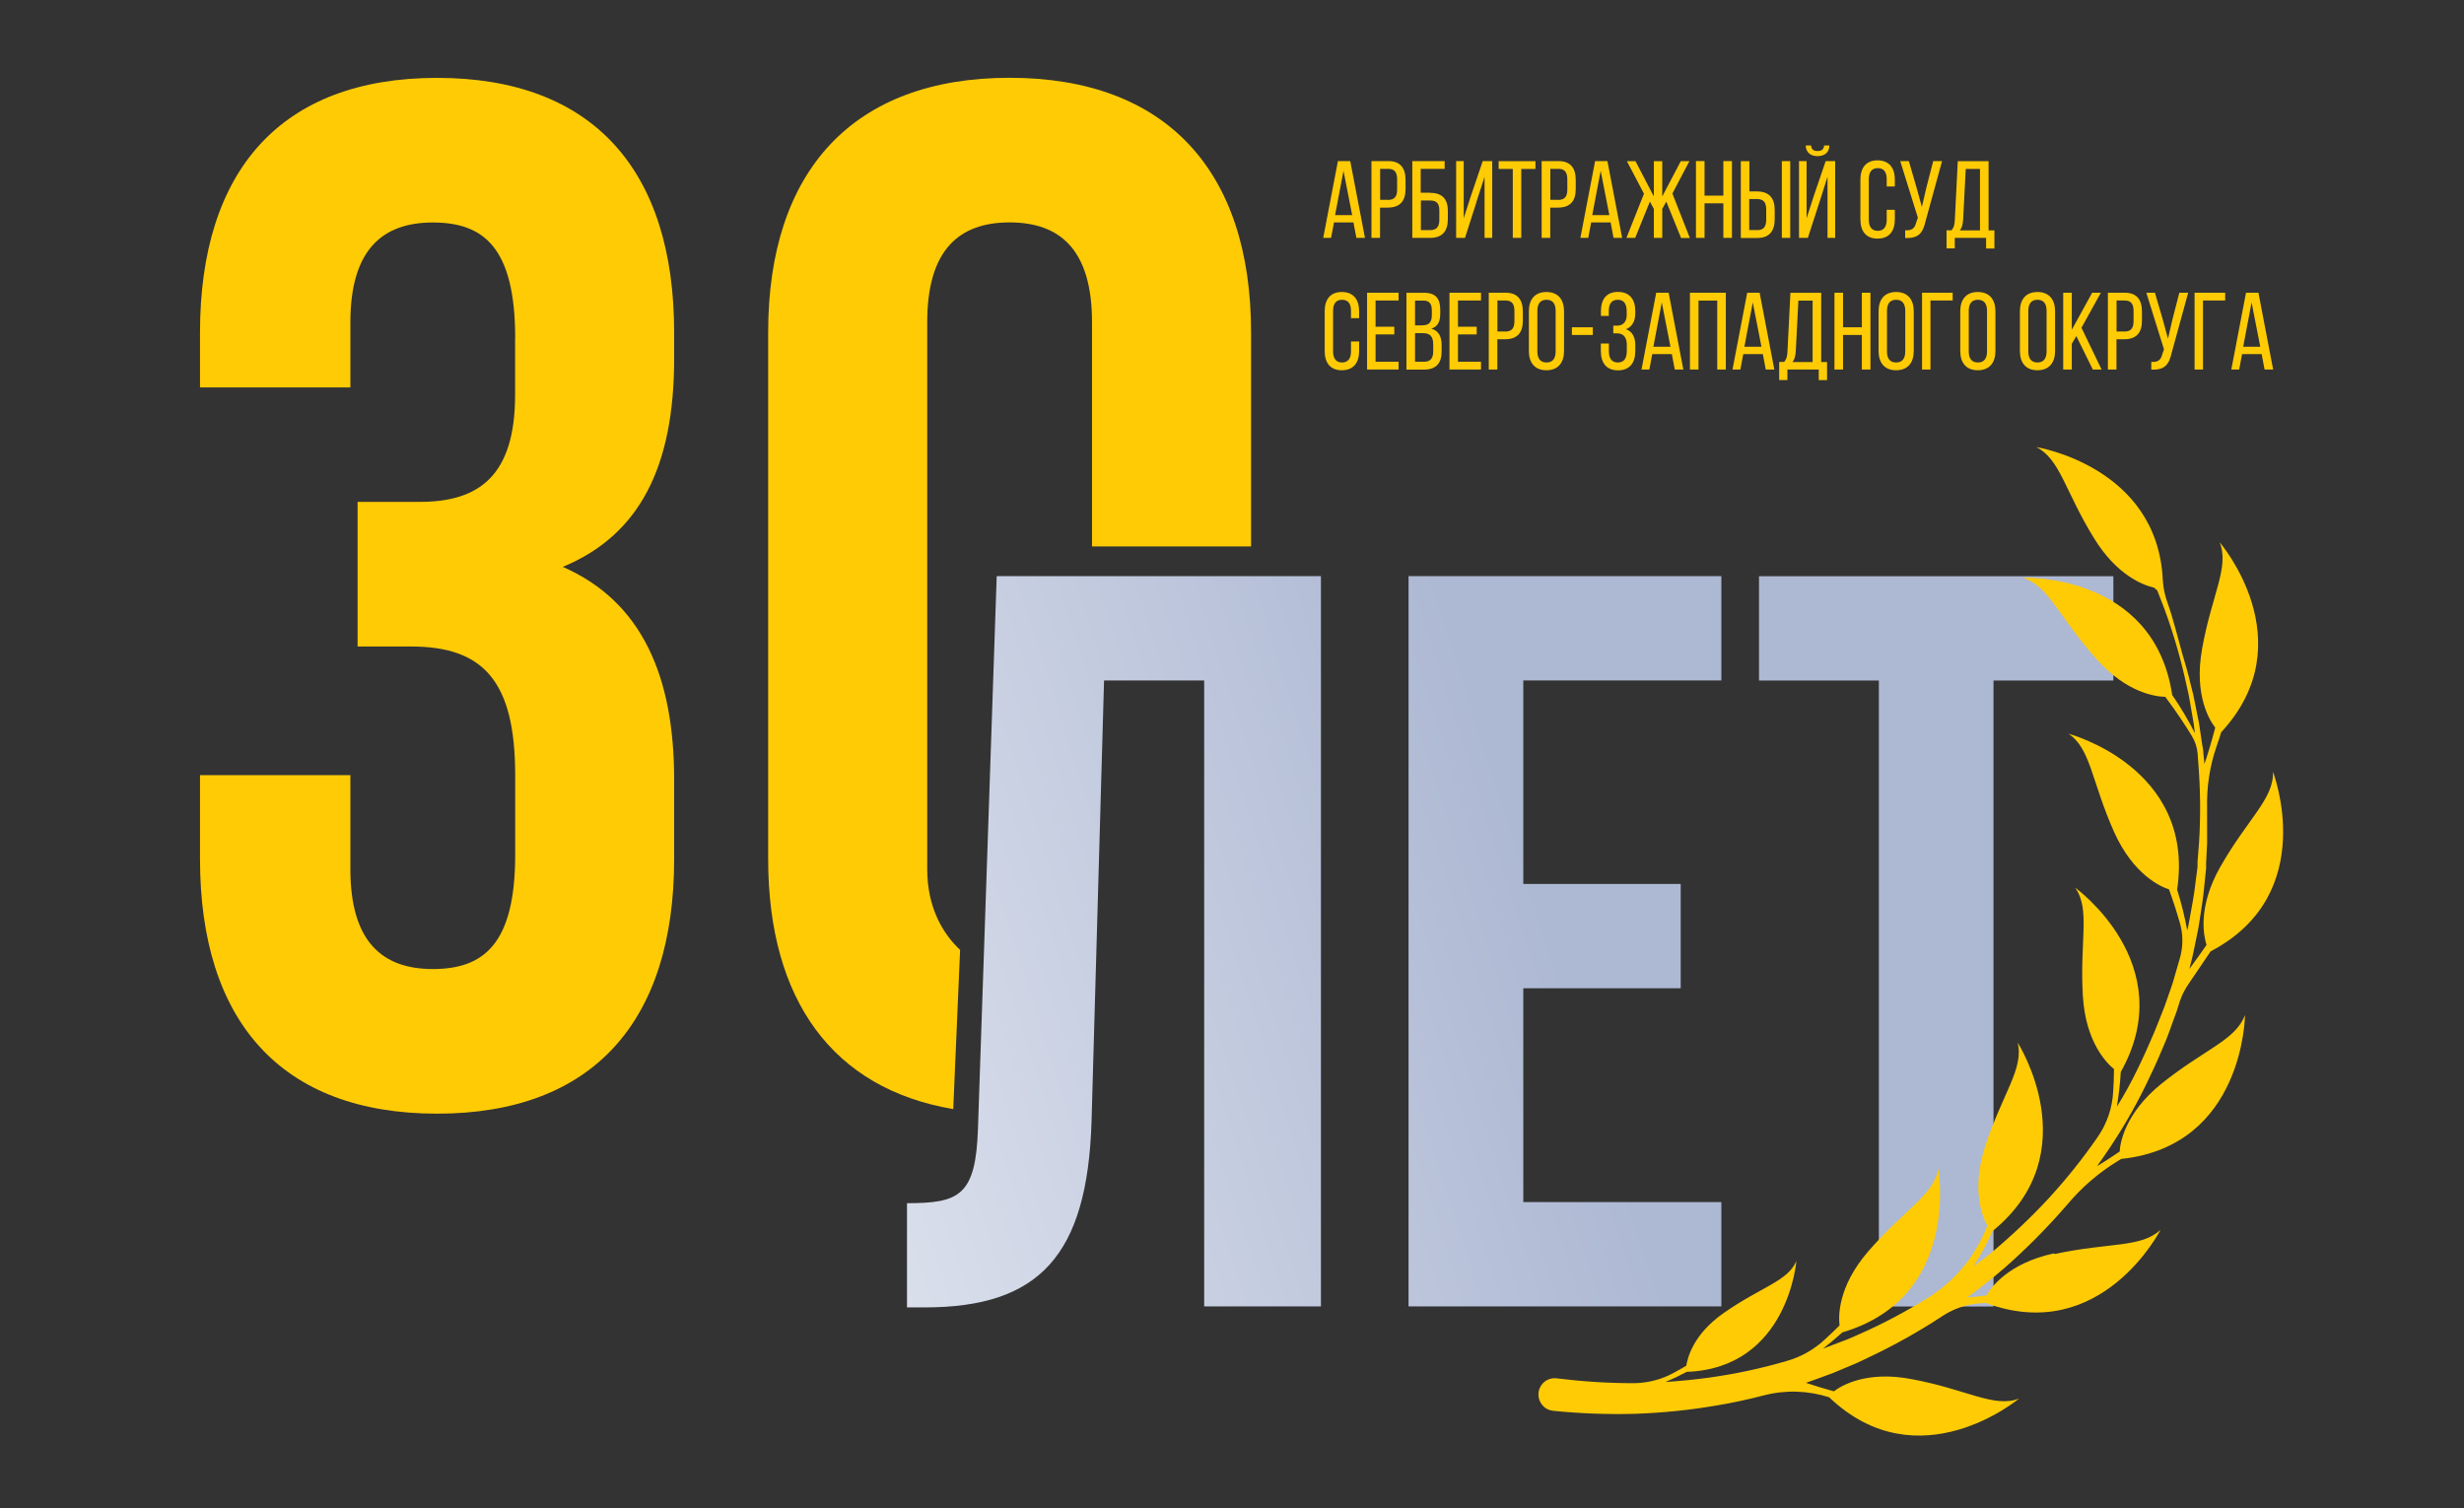
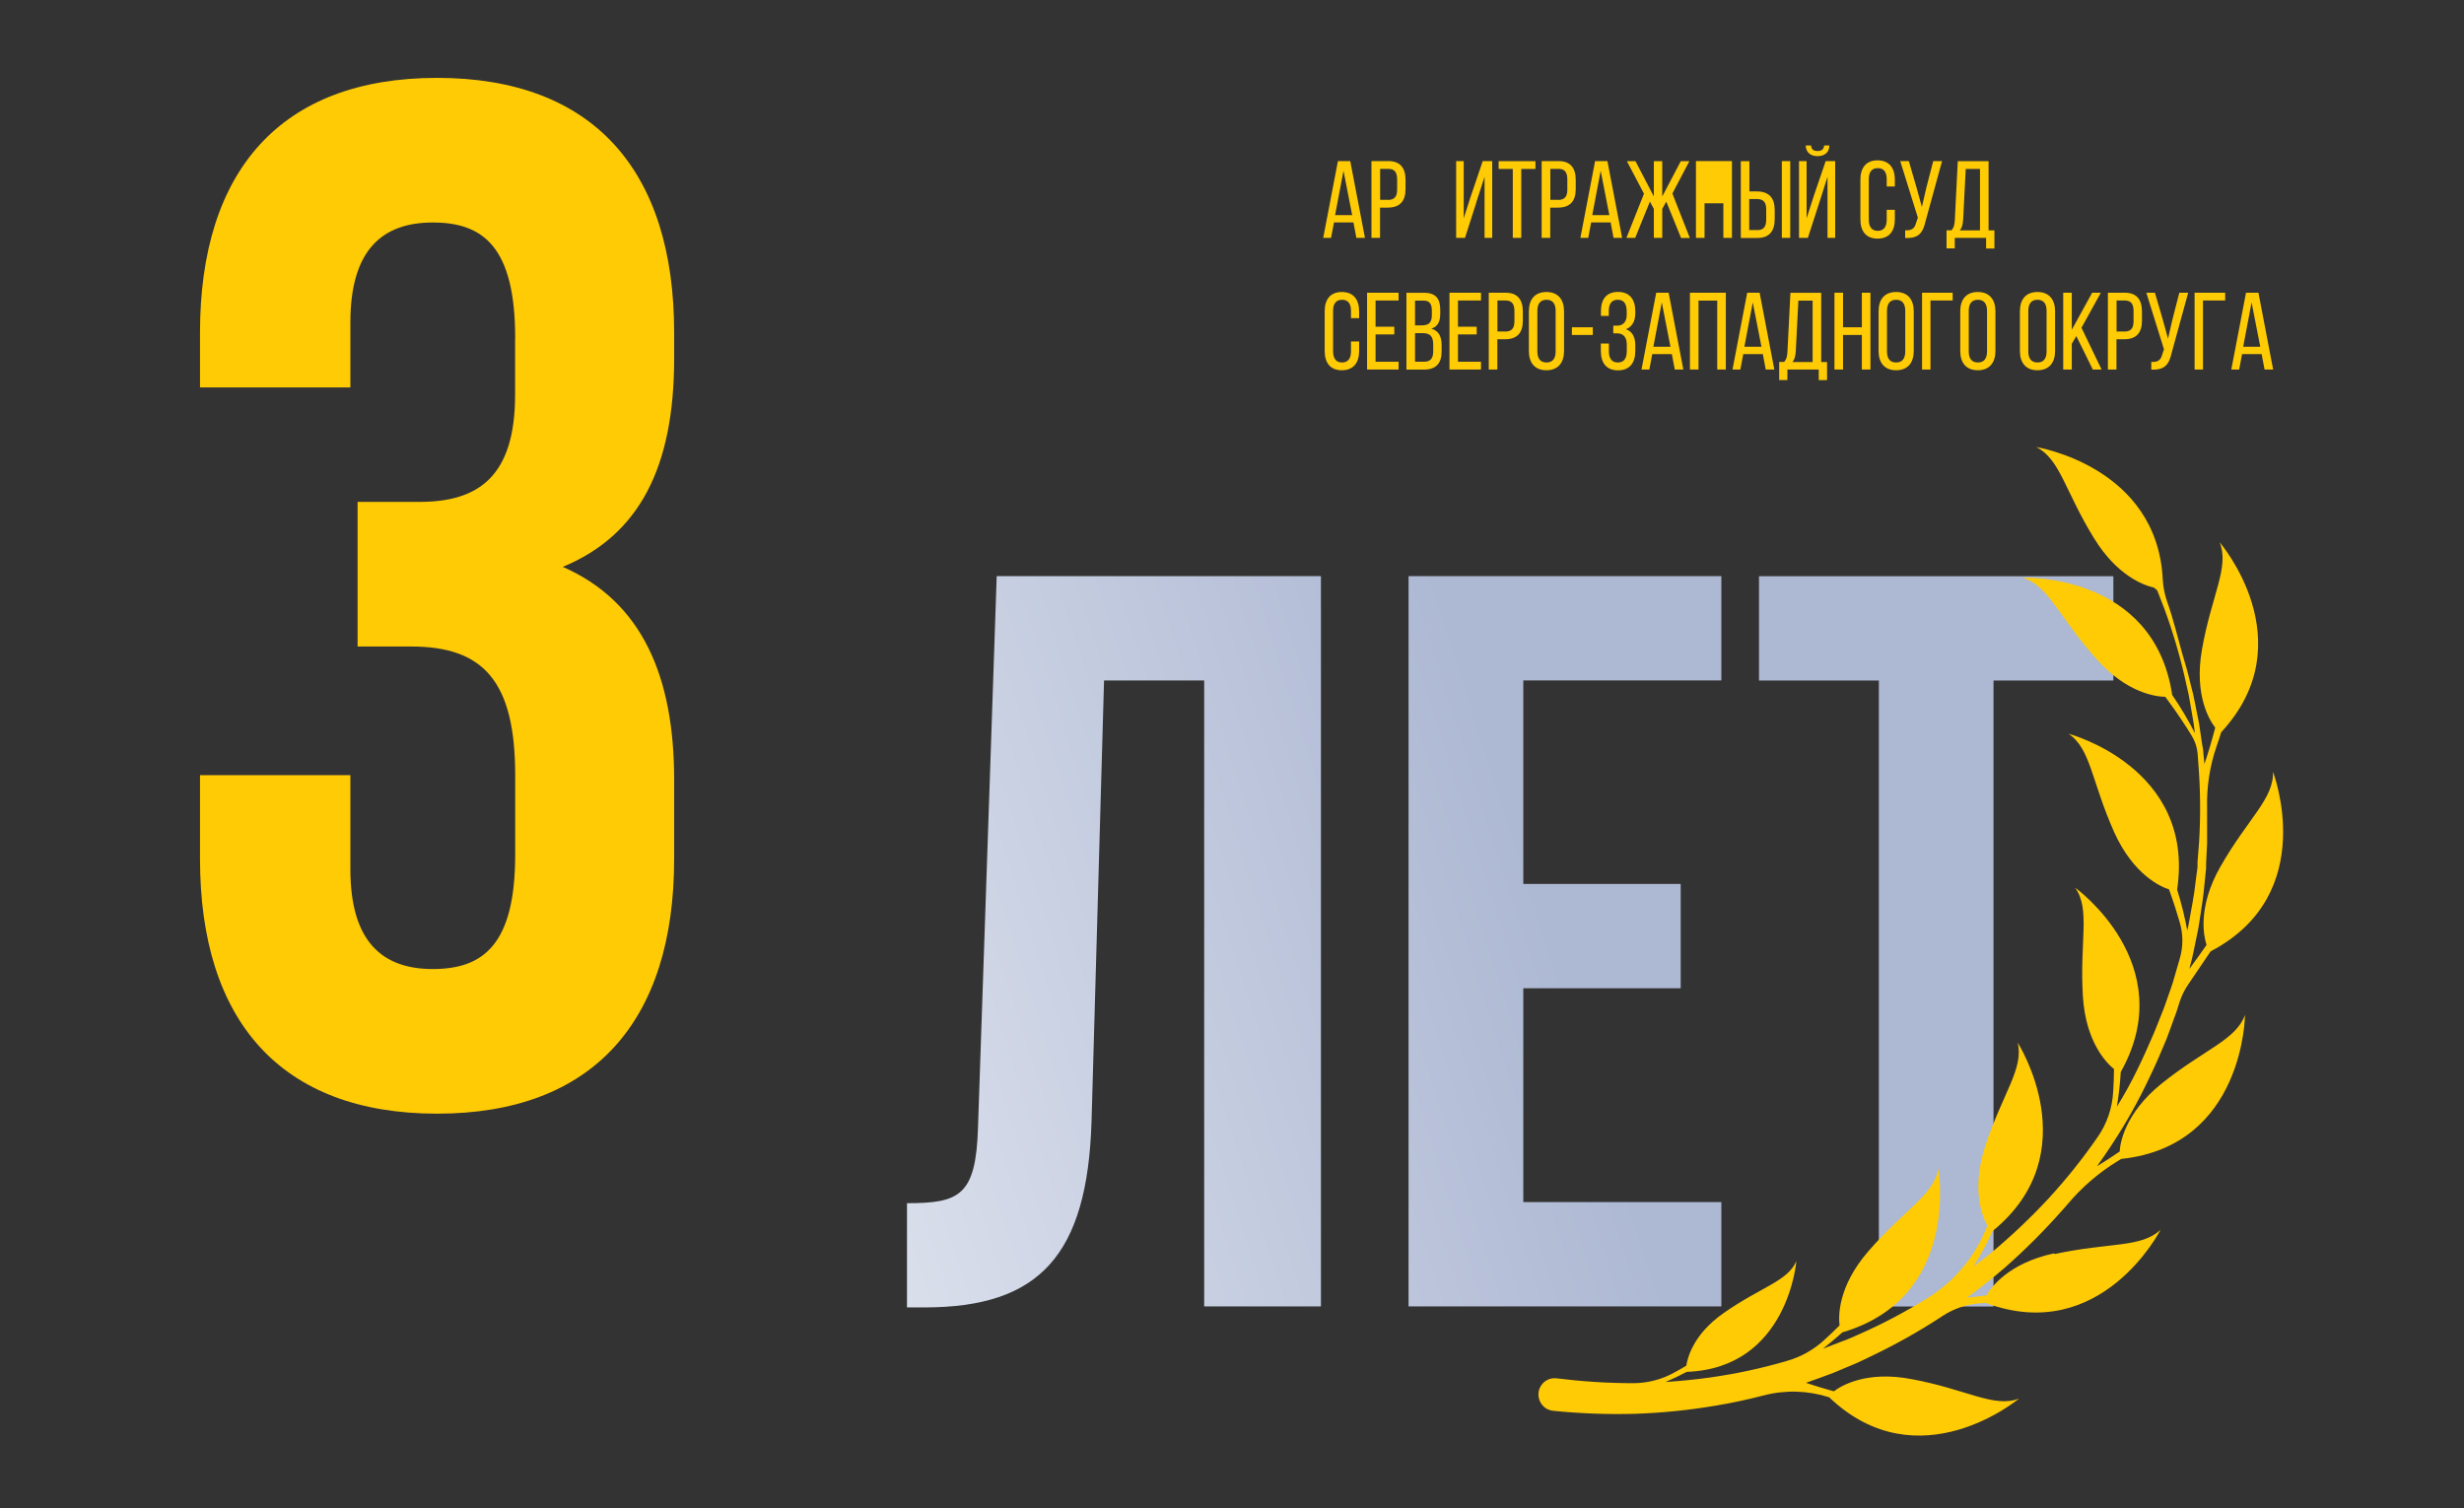
<svg xmlns="http://www.w3.org/2000/svg" viewBox="0 0 887 543" fill="none">
  <rect x="0" y="0" width="887" height="543" fill="#333333" stroke="none" />
  <path d="M185.461 121.758C185.461 88.947 174.016 80.095 155.797 80.095C137.577 80.095 126.132 90.001 126.132 116.032V139.463H72V119.684C72 61.37 101.138 28.033 157.342 28.033C213.546 28.033 242.684 61.37 242.684 119.684V129.064C242.684 168.127 230.187 192.611 202.595 204.063C231.207 216.569 242.684 243.653 242.684 280.61V309.241C242.684 367.556 213.546 400.893 157.342 400.893C101.138 400.893 72 367.556 72 309.241V279.03H126.132V312.894C126.132 338.925 137.577 348.83 155.797 348.83C174.016 348.83 185.461 339.978 185.461 307.694V279.063C185.461 245.2 174.016 232.727 148.002 232.727H128.73V180.665H151.094C172.437 180.665 185.428 171.286 185.428 142.128V121.758H185.461Z" fill="#FFCB05" />
-   <path d="M345.621 341.953C339.636 336.325 333.782 326.979 333.782 312.861V115.999C333.782 89.968 345.227 80.062 363.446 80.062C381.666 80.062 393.11 89.968 393.11 115.999V196.692H450.367V119.652C450.367 61.337 419.65 28 363.446 28C307.242 28 276.525 61.337 276.525 119.652V309.208C276.525 360.086 299.875 391.942 343.155 399.247L345.621 341.953Z" fill="#FFCB05" />
  <path d="M326.537 433.117C345.315 433.117 351.301 430.484 352.057 406.065L358.799 207.393H475.516V470.271H433.486V244.942H397.442L392.936 403.795C391.423 451.875 374.157 470.633 332.884 470.633H326.504V433.084H326.537V433.117Z" fill="url(#paint0_linear_8_51)" />
  <path d="M548.361 318.198H605.025V355.747H548.361V432.722H619.66V470.271H507.054V207.393H619.66V244.942H548.361V318.165V318.198Z" fill="url(#paint1_linear_8_51)" />
  <path d="M633.177 207.426H760.779V244.975H717.631V470.304H676.358V244.975H633.21V207.426H633.177Z" fill="url(#paint2_linear_8_51)" />
  <path d="M739.369 451.184C722.729 454.804 716.579 463.689 715.132 466.289C712.599 466.651 710.231 466.914 708.127 467.112C712.764 463.722 717.269 460.135 721.61 456.416C728.911 449.999 735.785 443.121 742.231 435.848L744.335 433.446C749.433 427.39 755.484 422.158 762.259 418.011L763.607 417.189C807.906 412.515 808.169 365.324 808.169 365.324C804.881 374.44 793.6 377.632 778.012 390.17C764.857 400.833 763.213 411.561 763.048 414.523C760.023 416.596 757.26 418.373 754.892 419.821C756.569 417.485 758.181 415.115 759.792 412.713C765.153 404.65 769.889 396.193 774 387.406L775.545 384.115C776.072 383.029 776.565 381.91 777.025 380.824L779.821 374.242C780.709 372.004 781.498 369.701 782.32 367.43C782.715 366.278 783.175 365.159 783.537 364.139L784.622 360.684C785.379 358.347 786.497 356.109 787.911 354.102L795.804 342.452C835.268 321.818 818.233 277.819 818.233 277.819C818.628 287.461 809.189 294.635 799.29 312.011C790.871 326.82 793.403 337.351 794.324 340.148C792.022 343.439 789.917 346.434 788.141 348.771L788.7 346.566C789.358 344.262 789.753 341.86 790.279 339.49L791.002 335.936C791.265 334.751 791.496 333.567 791.66 332.382C792.384 327.61 793.206 322.871 793.6 318.066L793.962 314.479L794.16 312.669V310.859L794.521 303.652V290.916C794.324 283.314 795.475 275.712 797.974 268.538C798.566 266.86 799.093 265.247 799.586 263.602C829.875 230.89 799.027 195.184 799.027 195.184C802.644 204.135 796.166 214.074 792.68 233.753C789.72 250.504 795.607 259.587 797.448 261.923C796.001 267.485 794.587 272.059 793.535 275.087V274.692L793.173 271.105C793.173 269.92 792.844 268.736 792.68 267.551L791.627 260.443L790.213 253.367C789.983 252.182 789.753 250.998 789.49 249.846L788.602 246.357C787.746 242.672 786.727 239.019 785.609 235.399C784.129 230.166 782.32 222.663 780.281 217.003C779.327 214.37 778.735 211.573 778.571 208.775C776.664 167.803 732.989 160.925 732.989 160.925C741.639 165.204 743.382 176.919 753.873 193.835C762.16 207.294 771.763 210.717 775.414 211.54L776.565 212.527L779.13 219.109C782.419 228.06 785.083 237.242 787.089 246.555L787.878 250.043C788.108 251.195 788.306 252.38 788.503 253.565L789.72 260.607L790.114 263.898C787.714 259.159 784.984 254.552 781.958 250.175C775.381 206.11 728.155 207.953 728.155 207.953C737.396 210.717 741.113 221.972 754.465 236.978C765.712 249.747 776.499 250.8 779.459 250.833C783.734 256.526 787.089 261.726 788.963 264.819C790.18 266.761 790.904 268.966 791.101 271.237L791.364 274.791C792.121 284.269 792.219 293.779 791.627 303.257L791.068 310.366V312.143L790.838 313.92L790.377 317.441C789.884 322.147 788.93 326.82 788.108 331.46C787.911 332.645 787.648 333.797 787.385 334.949C786.464 329.979 785.247 325.076 783.734 320.238C790.312 276.14 744.631 264.128 744.631 264.128C752.656 269.46 752.919 281.34 761.075 299.571C768.08 315.072 778.078 319.317 780.807 320.14C782.485 324.813 783.767 328.861 784.655 331.987C785.938 336.265 785.938 340.872 784.655 345.151L782.682 351.963L782.189 353.674L781.629 355.352L780.478 358.643L779.327 361.934C778.933 363.053 778.472 364.139 778.045 365.225C777.157 367.43 776.335 369.635 775.414 371.807L772.52 378.389C772.059 379.475 771.533 380.528 771.007 381.68L769.428 384.971C767.225 389.545 764.758 394.021 762.029 398.397C762.719 394.251 763.213 390.071 763.443 385.892C785.28 347.026 746.999 319.514 746.999 319.514C752.59 327.38 748.611 338.536 749.795 358.512C750.814 375.493 758.674 382.963 761.009 384.839C761.009 387.801 760.845 390.532 760.713 392.902C760.417 398.792 758.477 404.519 755.09 409.356C749.729 417.123 743.842 424.461 737.462 431.405C731.082 438.283 724.241 444.766 717.039 450.789C714.934 452.533 712.764 454.08 710.462 455.857C712.994 451.743 715.296 447.498 717.335 443.121C751.867 414.984 726.313 375.295 726.313 375.295C728.648 384.674 720.854 393.593 714.638 412.614C709.376 428.805 713.948 438.612 715.428 441.179C715.164 441.772 714.934 442.364 714.704 442.956C710.495 452.895 703.358 461.32 694.215 467.079C686.257 472.048 677.969 476.458 669.386 480.242C667.215 481.164 665.143 482.184 662.808 482.974L656.231 485.508C658.697 483.566 661.032 481.592 663.236 479.617C705.989 467.046 697.767 420.578 697.767 420.578C696.287 430.122 685.632 435.321 672.543 450.46C661.394 463.327 661.822 474.154 662.216 477.116C660.342 478.992 658.566 480.67 656.954 482.151C653.008 485.837 648.272 488.503 643.076 489.951C634.13 492.583 624.988 494.525 615.747 495.841C610.353 496.598 604.96 497.125 599.566 497.487C602.23 496.335 604.795 495.117 607.196 493.834C643.668 492.517 646.661 453.948 646.661 453.948C643.569 461.221 634.065 463.195 620.614 472.575C609.169 480.539 607.459 489.227 607.031 491.629C605.486 492.55 604.039 493.373 602.69 494.097C598.251 496.565 593.252 497.849 588.187 497.915C578.913 497.915 569.606 497.322 560.397 496.17C557.898 495.841 555.464 497.158 554.379 499.461C552.998 502.39 554.248 505.911 557.175 507.327C557.799 507.623 558.457 507.787 559.115 507.853C568.882 508.84 578.716 509.202 588.516 508.939C598.316 508.61 608.051 507.623 617.72 505.977C623.541 505.023 629.296 503.772 634.986 502.291C642.714 500.284 650.87 500.547 658.467 502.983C690.696 533.753 726.839 503.443 726.839 503.443C717.828 506.932 708.028 500.152 688.394 496.499C671.688 493.209 662.512 499.033 660.177 500.843C656.296 499.79 652.876 498.704 650.114 497.783C653.402 496.664 656.691 495.413 659.98 494.196L666.722 491.366C668.991 490.477 671.161 489.325 673.299 488.338C682.113 484.159 690.631 479.387 698.787 474.055L699.28 473.726C703.226 471.127 707.732 469.58 712.435 469.185L714.737 468.987C756.471 484.619 777.782 442.66 777.782 442.66C770.875 449.242 759.233 447.169 739.698 451.414L739.369 451.184Z" fill="#FFCB05" />
  <path d="M480.219 80.068L479.166 85.629H476.338L481.633 57.986H486.072L491.367 85.629H488.276L487.223 80.068H480.251H480.219ZM480.613 77.435H486.763L483.639 61.474L480.613 77.435Z" fill="#FFCB05" />
  <path d="M499.786 57.986C504.128 57.986 505.969 60.553 505.969 64.732V68.056C505.969 72.433 503.93 74.737 499.523 74.737H496.794V85.629H493.702V57.986H499.721H499.786ZM499.556 71.972C501.858 71.972 502.944 70.919 502.944 68.253V64.568C502.944 62.034 502.023 60.783 499.786 60.783H496.827V71.939H499.556V71.972Z" fill="#FFCB05" />
-   <path d="M514.684 69.405C518.993 69.405 521.196 71.446 521.196 75.888V78.916C521.196 83.227 519.19 85.629 514.849 85.629H508.403V57.986H520.045V60.783H511.428V69.372H514.651L514.684 69.405ZM514.849 82.832C517.085 82.832 518.137 81.68 518.137 79.113V75.691C518.137 72.992 516.954 72.17 514.717 72.17H511.494V82.832H514.882H514.849Z" fill="#FFCB05" />
  <path d="M531.457 72.894L527.379 85.629H524.189V57.986H526.918V78.587L529.352 70.985L533.759 57.986H537.179V85.629H534.417V63.646L531.424 72.894H531.457Z" fill="#FFCB05" />
  <path d="M544.579 85.629V60.816H539.481V58.019H552.735V60.816H547.637V85.629H544.546H544.579Z" fill="#FFCB05" />
  <path d="M561.055 57.986C565.396 57.986 567.238 60.553 567.238 64.732V68.056C567.238 72.433 565.199 74.737 560.792 74.737H558.063V85.629H554.971V57.986H560.989H561.055ZM560.825 71.972C563.127 71.972 564.212 70.919 564.212 68.253V64.568C564.212 62.034 563.292 60.783 561.055 60.783H558.095V71.939H560.825V71.972Z" fill="#FFCB05" />
  <path d="M572.796 80.068L571.744 85.629H568.915L574.21 57.986H578.65L583.945 85.629H580.853L579.801 80.068H572.829H572.796ZM573.191 77.435H579.341L576.216 61.474L573.191 77.435Z" fill="#FFCB05" />
  <path d="M599.829 72.597L598.382 75.197V85.629H595.357V75.197L593.942 72.564L588.648 85.629H585.49L591.805 69.734L585.655 58.019H588.746L595.357 70.722V58.019H598.382V70.722L605.058 58.019H608.15L602.033 69.668L608.314 85.662H605.157L599.862 72.63L599.829 72.597Z" fill="#FFCB05" />
-   <path d="M613.609 73.19V85.629H610.518V57.986H613.609V70.425H620.384V57.986H623.475V85.629H620.384V73.19H613.609Z" fill="#FFCB05" />
+   <path d="M613.609 73.19V85.629H610.518V57.986H613.609V70.425V57.986H623.475V85.629H620.384V73.19H613.609Z" fill="#FFCB05" />
  <path d="M632.42 68.912C636.794 68.912 638.866 71.215 638.866 75.592V78.916C638.866 83.095 636.959 85.662 632.684 85.662H626.665V58.019H629.757V68.912H632.486H632.42ZM632.651 82.832C634.887 82.832 635.808 81.582 635.808 79.048V75.362C635.808 72.663 634.69 71.643 632.42 71.643H629.691V82.799H632.651V82.832ZM644.457 57.986V85.629H641.431V57.986H644.457Z" fill="#FFCB05" />
  <path d="M655.113 72.334L650.804 85.629H647.614V57.986H650.344V78.587L652.909 70.623L657.217 57.986H660.638V85.629H657.875V63.646L655.113 72.334ZM658.533 52.358C658.533 54.761 656.921 56.209 654.29 56.209C651.659 56.209 650.114 54.761 650.015 52.358H651.955C652.087 53.905 652.975 54.366 654.29 54.366C655.606 54.366 656.527 53.905 656.658 52.358H658.566H658.533Z" fill="#FFCB05" />
  <path d="M682.113 64.666V67.135H679.186V64.502C679.186 62.001 678.199 60.52 675.963 60.52C673.727 60.52 672.74 62.034 672.74 64.502V79.113C672.74 81.582 673.76 83.095 675.963 83.095C678.166 83.095 679.186 81.582 679.186 79.113V75.526H682.113V78.949C682.113 83.128 680.14 85.893 675.897 85.893C671.655 85.893 669.714 83.128 669.714 78.949V64.666C669.714 60.487 671.688 57.722 675.897 57.722C680.107 57.722 682.113 60.487 682.113 64.666Z" fill="#FFCB05" />
  <path d="M693.196 79.541C692.242 83.688 690.828 85.893 685.829 85.662V82.898C688.197 83.03 689.249 82.273 689.776 80.166L690.4 78.356L684.053 57.986H687.145L689.94 67.562L691.848 74.506L693.459 67.562L695.926 57.986H699.116L693.196 79.541Z" fill="#FFCB05" />
  <path d="M714.967 89.414V85.629H703.687V89.414H700.727V82.898H702.503C703.457 81.845 703.654 80.561 703.72 78.883L704.772 58.019H715.855V82.931H717.96V89.447H714.967V89.414ZM706.713 78.85C706.581 80.825 706.318 82.009 705.463 82.931H712.764V60.816H707.633L706.713 78.85Z" fill="#FFCB05" />
  <path d="M489.263 112.055V114.523H486.336V111.891C486.336 109.39 485.349 107.909 483.113 107.909C480.876 107.909 479.89 109.422 479.89 111.891V126.502C479.89 128.97 480.909 130.484 483.113 130.484C485.316 130.484 486.336 128.97 486.336 126.502V122.915H489.263V126.338C489.263 130.517 487.289 133.282 483.047 133.282C478.804 133.282 476.864 130.517 476.864 126.338V112.055C476.864 107.876 478.837 105.111 483.047 105.111C487.256 105.111 489.263 107.876 489.263 112.055Z" fill="#FFCB05" />
  <path d="M501.924 117.617V120.381H495.182V130.221H503.47V133.019H492.124V105.375H503.47V108.172H495.182V117.617H501.924Z" fill="#FFCB05" />
  <path d="M512.481 105.375C516.789 105.375 518.466 107.415 518.466 111.496V112.812C518.466 115.741 517.644 117.551 515.243 118.308C517.94 119.065 518.96 121.204 518.96 124.232V126.568C518.96 130.715 516.954 133.051 512.645 133.051H506.298V105.408H512.481V105.375ZM511.724 117.123C514.158 117.123 515.441 116.334 515.441 113.438V111.825C515.441 109.39 514.619 108.205 512.415 108.205H509.389V117.123H511.757H511.724ZM512.645 130.221C514.882 130.221 515.934 129.037 515.934 126.47V124.034C515.934 120.941 514.717 119.921 512.086 119.921H509.389V130.221H512.678H512.645Z" fill="#FFCB05" />
  <path d="M531.588 117.617V120.381H524.846V130.221H533.134V133.019H521.788V105.375H533.134V108.172H524.846V117.617H531.588Z" fill="#FFCB05" />
  <path d="M542.014 105.375C546.355 105.375 548.196 107.942 548.196 112.121V115.445C548.196 119.822 546.157 122.126 541.75 122.126H539.021V133.019H535.929V105.375H541.981H542.014ZM541.783 119.361C544.085 119.361 545.171 118.308 545.171 115.643V111.957C545.171 109.423 544.25 108.172 542.014 108.172H539.054V119.328H541.783V119.361Z" fill="#FFCB05" />
  <path d="M550.367 112.055C550.367 107.843 552.472 105.112 556.681 105.112C560.891 105.112 563.028 107.843 563.028 112.055V126.338C563.028 130.517 560.924 133.282 556.681 133.282C552.439 133.282 550.367 130.517 550.367 126.338V112.055ZM553.425 126.502C553.425 129.036 554.478 130.484 556.714 130.484C558.95 130.484 560.003 129.036 560.003 126.502V111.891C560.003 109.39 558.983 107.909 556.714 107.909C554.445 107.909 553.425 109.423 553.425 111.891V126.502Z" fill="#FFCB05" />
  <path d="M565.857 117.815H573.388V120.579H565.857V117.815Z" fill="#FFCB05" />
  <path d="M588.68 112.055V112.779C588.68 115.61 587.529 117.683 585.293 118.506C587.628 119.295 588.68 121.434 588.68 124.199V126.371C588.68 130.55 586.707 133.315 582.465 133.315C578.222 133.315 576.282 130.55 576.282 126.371V123.672H579.176V126.502C579.176 128.971 580.196 130.484 582.399 130.484C584.602 130.484 585.622 129.036 585.622 126.272V124.1C585.622 121.402 584.405 119.986 582.07 119.986H580.755V117.222H582.202C584.241 117.222 585.589 115.84 585.589 113.438V112.187C585.589 109.357 584.602 107.909 582.366 107.909C580.13 107.909 579.143 109.423 579.143 111.891V113.734H576.315V111.99C576.315 107.777 578.255 105.079 582.465 105.079C586.674 105.079 588.68 107.843 588.68 112.022V112.055Z" fill="#FFCB05" />
  <path d="M594.797 127.457L593.745 133.019H590.917L596.212 105.375H600.684L605.979 133.019H602.888L601.835 127.457H594.863H594.797ZM595.192 124.824H601.342L598.218 108.863L595.192 124.824Z" fill="#FFCB05" />
  <path d="M611.438 108.205V133.019H608.347V105.375H621.272V133.019H618.18V108.205H611.406H611.438Z" fill="#FFCB05" />
  <path d="M627.553 127.457L626.501 133.019H623.672L628.967 105.375H633.44L638.735 133.019H635.643L634.591 127.457H627.619H627.553ZM627.948 124.824H634.098L630.973 108.863L627.948 124.824Z" fill="#FFCB05" />
  <path d="M654.718 136.803V133.019H643.438V136.803H640.478V130.287H642.254C643.207 129.234 643.405 127.951 643.471 126.272L644.523 105.408H655.606V130.32H657.711V136.836H654.718V136.803ZM646.463 126.239C646.332 128.214 646.069 129.399 645.214 130.32H652.514V108.205H647.384L646.463 126.239Z" fill="#FFCB05" />
  <path d="M663.466 120.579V133.019H660.375V105.375H663.466V117.815H670.241V105.375H673.332V133.019H670.241V120.579H663.466Z" fill="#FFCB05" />
  <path d="M676.259 112.055C676.259 107.843 678.364 105.112 682.573 105.112C686.783 105.112 688.921 107.843 688.921 112.055V126.338C688.921 130.517 686.816 133.282 682.573 133.282C678.331 133.282 676.259 130.517 676.259 126.338V112.055ZM679.285 126.502C679.285 129.036 680.337 130.484 682.573 130.484C684.81 130.484 685.862 129.036 685.862 126.502V111.891C685.862 109.39 684.843 107.909 682.573 107.909C680.304 107.909 679.285 109.423 679.285 111.891V126.502Z" fill="#FFCB05" />
  <path d="M694.939 108.205V133.019H691.913V105.375H702.931V108.172H694.972L694.939 108.205Z" fill="#FFCB05" />
  <path d="M705.66 112.055C705.66 107.843 707.765 105.112 711.974 105.112C716.184 105.112 718.322 107.843 718.322 112.055V126.338C718.322 130.517 716.217 133.282 711.974 133.282C707.732 133.282 705.66 130.517 705.66 126.338V112.055ZM708.719 126.502C708.719 129.036 709.771 130.484 712.007 130.484C714.244 130.484 715.296 129.036 715.296 126.502V111.891C715.296 109.39 714.277 107.909 712.007 107.909C709.738 107.909 708.719 109.423 708.719 111.891V126.502Z" fill="#FFCB05" />
  <path d="M727.135 112.055C727.135 107.843 729.24 105.112 733.45 105.112C737.659 105.112 739.797 107.843 739.797 112.055V126.338C739.797 130.517 737.692 133.282 733.45 133.282C729.207 133.282 727.135 130.517 727.135 126.338V112.055ZM730.161 126.502C730.161 129.036 731.213 130.484 733.45 130.484C735.686 130.484 736.739 129.036 736.739 126.502V111.891C736.739 109.39 735.719 107.909 733.45 107.909C731.181 107.909 730.161 109.423 730.161 111.891V126.502Z" fill="#FFCB05" />
  <path d="M747.427 121.007L745.815 123.738V133.019H742.724V105.375H745.815V118.703L753.149 105.375H756.274L749.301 117.979L756.537 133.019H753.379L747.46 121.007H747.427Z" fill="#FFCB05" />
  <path d="M764.89 105.375C769.231 105.375 771.073 107.942 771.073 112.121V115.445C771.073 119.822 769.034 122.126 764.627 122.126H761.897V133.019H758.806V105.375H764.824H764.89ZM764.66 119.361C766.962 119.361 768.047 118.308 768.047 115.643V111.957C768.047 109.423 767.126 108.172 764.89 108.172H761.93V119.328H764.66V119.361Z" fill="#FFCB05" />
  <path d="M781.794 126.93C780.84 131.077 779.426 133.282 774.427 133.051V130.287C776.795 130.419 777.847 129.662 778.374 127.556L778.999 125.746L772.651 105.375H775.743L778.538 114.951L780.446 121.895L782.057 114.951L784.524 105.375H787.714L781.794 126.93Z" fill="#FFCB05" />
  <path d="M793.041 108.205V133.019H790.016V105.375H801.033V108.172H793.074L793.041 108.205Z" fill="#FFCB05" />
  <path d="M807.117 127.457L806.065 133.019H803.236L808.531 105.375H813.004L818.299 133.019H815.207L814.155 127.457H807.183H807.117ZM807.512 124.824H813.662L810.537 108.863L807.512 124.824Z" fill="#FFCB05" />
  <defs>
    <linearGradient id="paint0_linear_8_51" x1="89.716" y1="442.726" x2="546.64" y2="297.937" gradientUnits="userSpaceOnUse">
      <stop stop-color="white" />
      <stop offset="1" stop-color="#ADB8D3" />
    </linearGradient>
    <linearGradient id="paint1_linear_8_51" x1="103.068" y1="484.882" x2="559.993" y2="340.093" gradientUnits="userSpaceOnUse">
      <stop stop-color="white" />
      <stop offset="1" stop-color="#ADB8D3" />
    </linearGradient>
    <linearGradient id="paint2_linear_8_51" x1="113.329" y1="517.232" x2="570.221" y2="372.443" gradientUnits="userSpaceOnUse">
      <stop stop-color="white" />
      <stop offset="1" stop-color="#ADB8D3" />
    </linearGradient>
  </defs>
</svg>